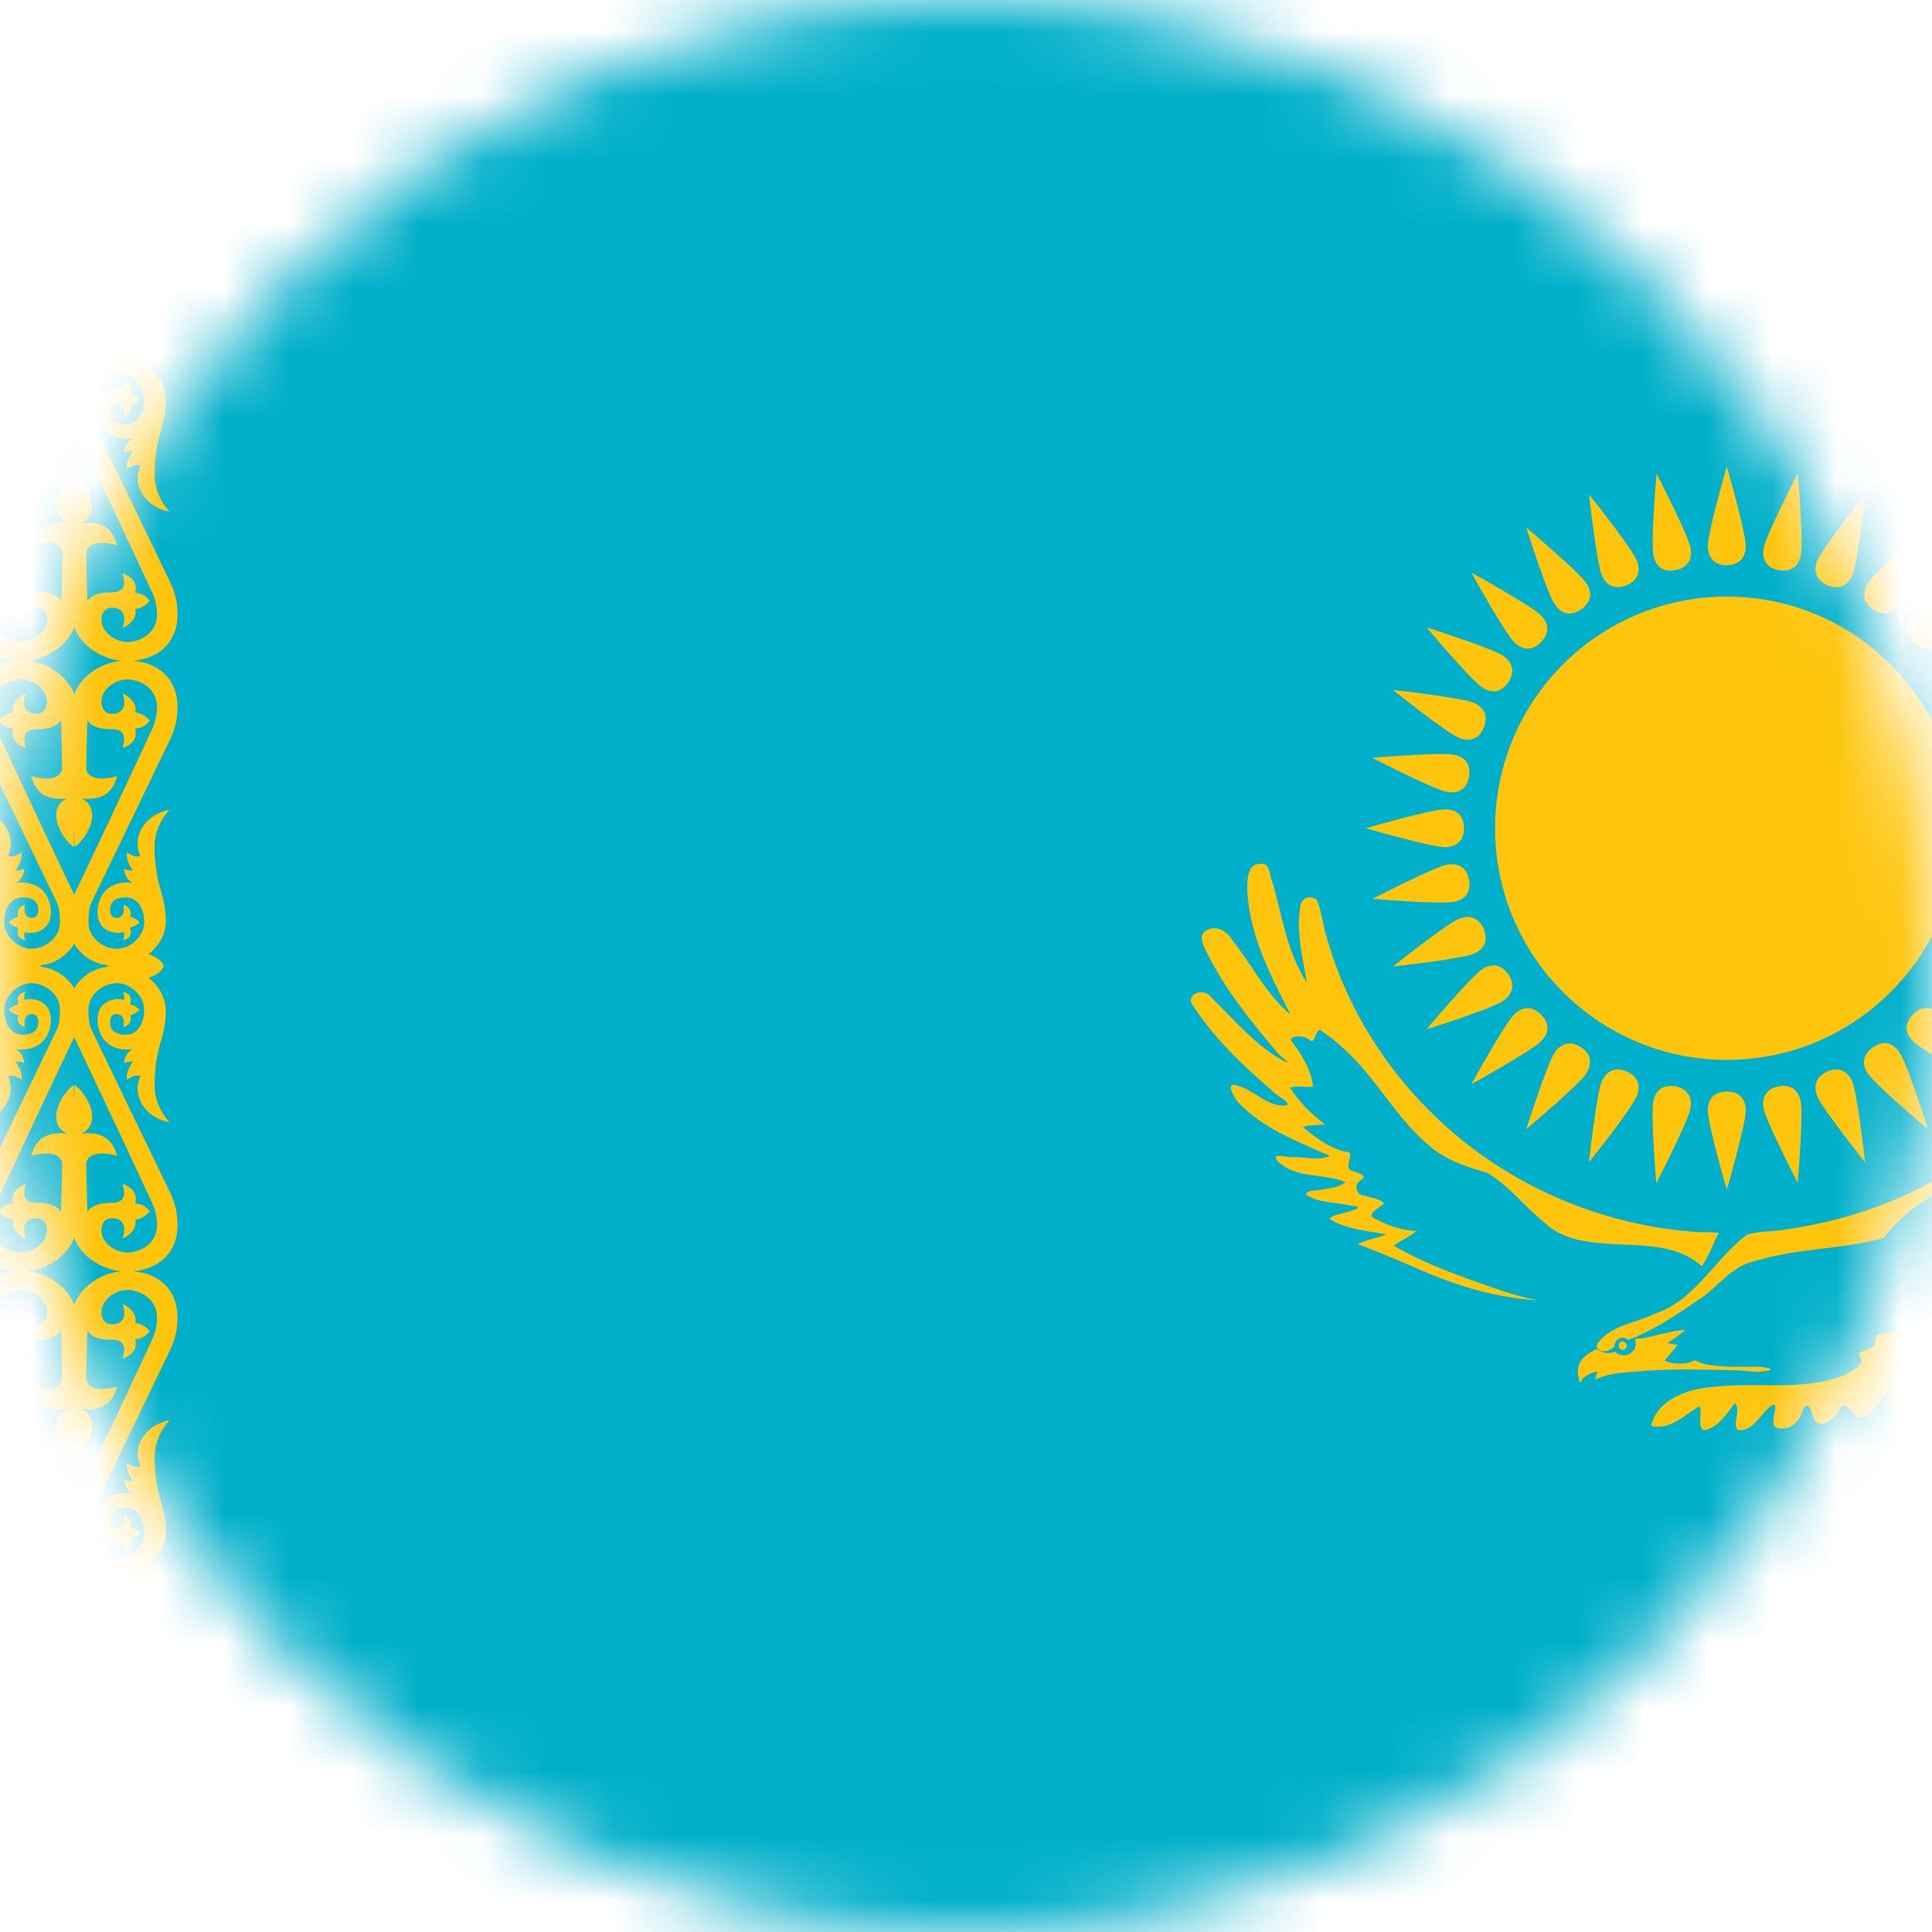
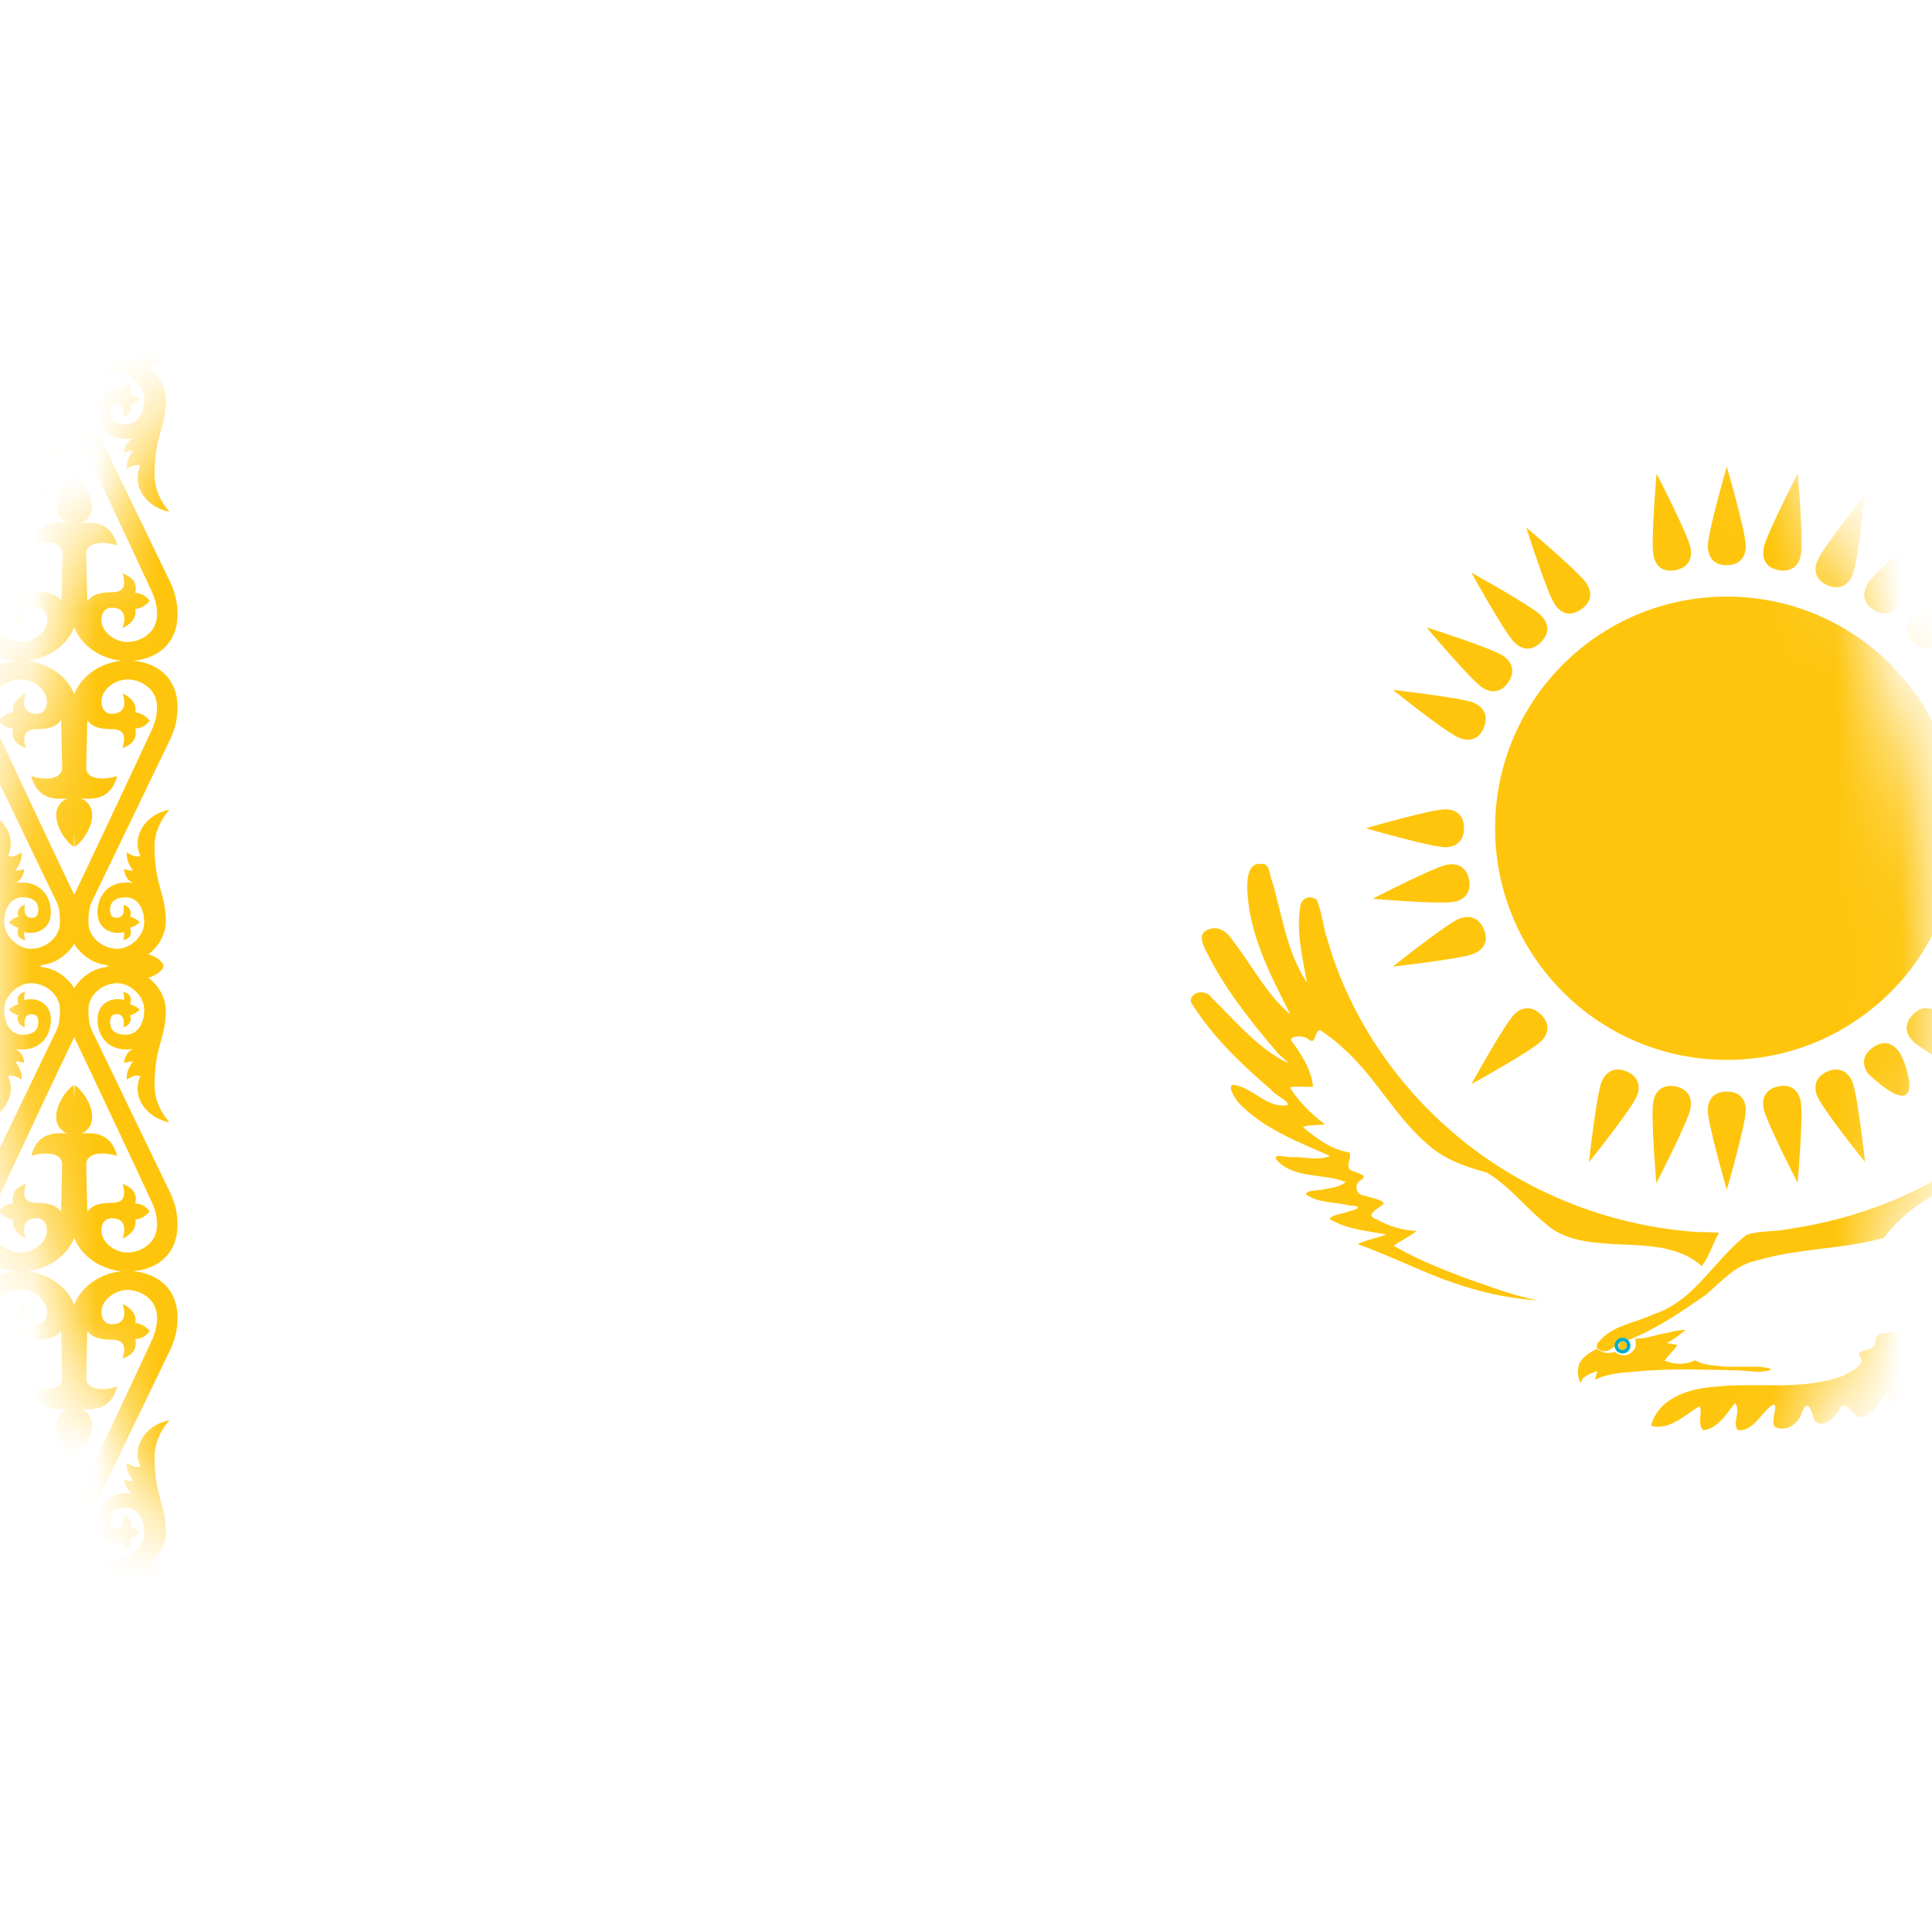
<svg xmlns="http://www.w3.org/2000/svg" width="30" height="30" viewBox="0 0 30 30" fill="none">
  <mask id="mask0_25_2553" style="mask-type:alpha" maskUnits="userSpaceOnUse" x="0" y="0" width="30" height="30">
    <path d="M0 15C0 6.716 6.716 0 15 0V0C23.284 0 30 6.716 30 15V15C30 23.284 23.284 30 15 30V30C6.716 30 0 23.284 0 15V15Z" fill="#DA291C" />
  </mask>
  <g mask="url(#mask0_25_2553)">
-     <path d="M-2.056 0H51.389V30H-2.056V0Z" fill="#00AFCA" />
    <path d="M26.813 16.458C28.8 16.458 30.411 14.848 30.411 12.861C30.411 10.874 28.8 9.264 26.813 9.264C24.827 9.264 23.216 10.874 23.216 12.861C23.216 14.848 24.827 16.458 26.813 16.458Z" fill="#FEC50C" />
    <path d="M26.814 8.777C27.027 8.772 27.108 8.639 27.108 8.477C27.108 8.264 26.814 7.244 26.814 7.244C26.814 7.244 26.519 8.264 26.519 8.477C26.522 8.639 26.6 8.777 26.814 8.777Z" fill="#FEC50C" />
    <path d="M26.814 16.95C26.6 16.95 26.519 17.083 26.519 17.244C26.519 17.458 26.814 18.475 26.814 18.475C26.814 18.475 27.108 17.458 27.108 17.244C27.108 17.083 27.027 16.95 26.814 16.95Z" fill="#FEC50C" />
    <path d="M22.733 12.861C22.733 12.647 22.6 12.567 22.439 12.567C22.225 12.567 21.208 12.861 21.208 12.861C21.208 12.861 22.225 13.155 22.439 13.155C22.591 13.155 22.733 13.075 22.733 12.861Z" fill="#FEC50C" />
    <path d="M28.38 9.089C28.578 9.169 28.705 9.072 28.767 8.928C28.847 8.73 28.964 7.678 28.964 7.678C28.964 7.678 28.3 8.505 28.222 8.703C28.161 8.847 28.183 9.003 28.38 9.089Z" fill="#FEC50C" />
    <path d="M25.256 16.636C25.059 16.556 24.931 16.653 24.87 16.797C24.79 16.995 24.673 18.047 24.673 18.047C24.673 18.047 25.337 17.22 25.415 17.022C25.476 16.875 25.453 16.722 25.256 16.636Z" fill="#FEC50C" />
    <path d="M23.041 11.297C23.122 11.1 23.025 10.972 22.88 10.911C22.683 10.831 21.63 10.714 21.63 10.714C21.63 10.714 22.458 11.378 22.655 11.456C22.802 11.517 22.961 11.495 23.041 11.297Z" fill="#FEC50C" />
    <path d="M29.705 9.972C29.861 10.122 30.011 10.083 30.122 9.972C30.272 9.822 30.786 8.892 30.786 8.892C30.786 8.892 29.855 9.406 29.705 9.556C29.594 9.667 29.555 9.822 29.705 9.972Z" fill="#FEC50C" />
    <path d="M29.705 15.753C29.555 15.908 29.594 16.058 29.705 16.169C29.855 16.32 30.786 16.833 30.786 16.833C30.786 16.833 30.272 15.903 30.122 15.753C30.011 15.642 29.855 15.597 29.705 15.753Z" fill="#FEC50C" />
    <path d="M23.928 15.753C23.773 15.603 23.623 15.642 23.512 15.753C23.361 15.903 22.848 16.834 22.848 16.834C22.848 16.834 23.778 16.32 23.928 16.17C24.042 16.059 24.078 15.903 23.928 15.753Z" fill="#FEC50C" />
    <path d="M23.928 9.972C24.078 9.817 24.039 9.667 23.928 9.556C23.778 9.406 22.848 8.892 22.848 8.892C22.848 8.892 23.361 9.822 23.512 9.972C23.625 10.083 23.775 10.125 23.928 9.972Z" fill="#FEC50C" />
    <path d="M28.38 16.636C28.183 16.722 28.161 16.878 28.219 17.022C28.299 17.22 28.961 18.047 28.961 18.047C28.961 18.047 28.844 16.995 28.763 16.797C28.702 16.653 28.577 16.556 28.38 16.636Z" fill="#FEC50C" />
    <path d="M23.041 14.428C22.955 14.231 22.8 14.209 22.655 14.267C22.458 14.347 21.63 15.008 21.63 15.008C21.63 15.008 22.683 14.892 22.88 14.811C23.03 14.75 23.122 14.625 23.041 14.428Z" fill="#FEC50C" />
-     <path d="M25.255 9.089C25.453 9.003 25.475 8.847 25.416 8.703C25.336 8.505 24.675 7.678 24.675 7.678C24.675 7.678 24.791 8.73 24.872 8.928C24.928 9.072 25.055 9.169 25.255 9.089Z" fill="#FEC50C" />
    <path d="M27.617 8.853C27.825 8.889 27.934 8.778 27.964 8.617C28.006 8.408 27.917 7.35 27.917 7.35C27.917 7.35 27.431 8.292 27.389 8.5C27.356 8.661 27.403 8.811 27.617 8.853Z" fill="#FEC50C" />
    <path d="M26.019 16.869C25.81 16.833 25.702 16.944 25.672 17.105C25.63 17.314 25.719 18.372 25.719 18.372C25.719 18.372 26.205 17.43 26.247 17.222C26.28 17.064 26.227 16.914 26.019 16.869Z" fill="#FEC50C" />
-     <path d="M22.811 12.067C22.847 11.858 22.736 11.75 22.575 11.719C22.366 11.678 21.308 11.767 21.308 11.767C21.308 11.767 22.25 12.253 22.458 12.294C22.619 12.328 22.769 12.275 22.811 12.067Z" fill="#FEC50C" />
    <path d="M29.086 9.464C29.266 9.581 29.405 9.511 29.497 9.378C29.614 9.203 29.936 8.192 29.936 8.192C29.936 8.192 29.125 8.875 29.005 9.053C28.922 9.192 28.911 9.344 29.086 9.464Z" fill="#FEC50C" />
-     <path d="M24.55 16.261C24.369 16.144 24.231 16.214 24.139 16.347C24.022 16.522 23.7 17.533 23.7 17.533C23.7 17.533 24.511 16.85 24.631 16.672C24.714 16.533 24.725 16.378 24.55 16.261Z" fill="#FEC50C" />
    <path d="M23.423 10.592C23.54 10.411 23.47 10.272 23.337 10.181C23.162 10.064 22.151 9.742 22.151 9.742C22.151 9.742 22.834 10.553 23.012 10.672C23.145 10.761 23.298 10.772 23.423 10.592Z" fill="#FEC50C" />
-     <path d="M29.087 16.261C28.912 16.383 28.914 16.539 29.006 16.672C29.123 16.847 29.937 17.533 29.937 17.533C29.937 17.533 29.617 16.522 29.498 16.347C29.409 16.208 29.264 16.139 29.087 16.261Z" fill="#FEC50C" />
-     <path d="M23.423 15.133C23.301 14.959 23.145 14.961 23.012 15.053C22.837 15.17 22.151 15.983 22.151 15.983C22.151 15.983 23.162 15.664 23.337 15.545C23.47 15.456 23.54 15.311 23.423 15.133Z" fill="#FEC50C" />
+     <path d="M29.087 16.261C28.912 16.383 28.914 16.539 29.006 16.672C29.937 17.533 29.617 16.522 29.498 16.347C29.409 16.208 29.264 16.139 29.087 16.261Z" fill="#FEC50C" />
    <path d="M24.55 9.464C24.725 9.342 24.722 9.186 24.631 9.053C24.514 8.878 23.7 8.192 23.7 8.192C23.7 8.192 24.02 9.203 24.139 9.378C24.228 9.517 24.367 9.586 24.55 9.464Z" fill="#FEC50C" />
    <path d="M27.616 16.869C27.408 16.911 27.355 17.061 27.386 17.216C27.428 17.425 27.914 18.366 27.914 18.366C27.914 18.366 28.005 17.308 27.961 17.1C27.928 16.944 27.825 16.827 27.616 16.869Z" fill="#FEC50C" />
    <path d="M22.811 13.658C22.77 13.45 22.619 13.397 22.464 13.428C22.256 13.47 21.314 13.956 21.314 13.956C21.314 13.956 22.372 14.047 22.581 14.003C22.733 13.975 22.85 13.867 22.811 13.658Z" fill="#FEC50C" />
    <path d="M26.02 8.852C26.228 8.811 26.281 8.661 26.25 8.505C26.209 8.297 25.723 7.355 25.723 7.355C25.723 7.355 25.631 8.414 25.675 8.622C25.703 8.777 25.811 8.897 26.02 8.852Z" fill="#FEC50C" />
    <path d="M26.175 20.65C26.077 20.656 25.988 20.667 25.891 20.697C25.769 20.714 25.644 20.756 25.522 20.778L25.475 20.783L25.389 20.789C25.394 20.811 25.4 20.836 25.4 20.858C25.4 20.886 25.4 20.906 25.389 20.928C25.383 20.95 25.366 20.97 25.352 20.981C25.336 21.003 25.316 21.017 25.294 21.028C25.272 21.039 25.247 21.044 25.225 21.044C25.197 21.044 25.177 21.044 25.15 21.033C25.122 21.028 25.102 21.011 25.08 20.992C25.052 20.997 25.027 21.003 25.005 21.008C24.977 21.008 24.958 21.008 24.936 21.008C24.908 21.003 24.883 20.992 24.861 20.981C24.833 20.97 24.814 20.958 24.791 20.945C24.7 20.997 24.6 21.05 24.544 21.142C24.511 21.183 24.508 21.233 24.502 21.286C24.497 21.35 24.514 21.414 24.538 21.472C24.55 21.489 24.555 21.414 24.586 21.397C24.639 21.356 24.697 21.322 24.761 21.306C24.814 21.278 24.808 21.306 24.788 21.347C24.783 21.369 24.752 21.453 24.794 21.411C24.975 21.331 25.175 21.314 25.372 21.3C25.655 21.272 25.939 21.264 26.222 21.264C26.488 21.27 26.755 21.27 27.025 21.281C27.152 21.286 27.28 21.314 27.405 21.292C27.439 21.286 27.486 21.281 27.502 21.264C27.444 21.231 27.38 21.231 27.316 21.222H26.805C26.661 21.206 26.516 21.206 26.383 21.153C26.347 21.136 26.314 21.106 26.28 21.142C26.227 21.158 26.175 21.175 26.119 21.175C26.022 21.181 25.933 21.164 25.847 21.128C25.911 21.042 25.986 20.967 26.05 20.886C25.997 20.875 25.944 20.864 25.883 20.853C25.991 20.8 26.083 20.725 26.175 20.65Z" fill="#FEC50C" />
    <path d="M30.337 21.575C30.145 21.692 29.995 21.483 29.834 21.425C29.717 21.489 29.706 21.697 29.598 21.8C29.47 21.95 29.309 21.758 29.32 21.614C29.164 21.742 29.084 22.042 28.839 22C28.723 21.903 28.631 21.7 28.539 21.93C28.464 22.042 28.267 22.203 28.164 22.033C28.131 21.883 28.059 21.708 27.978 21.942C27.92 22.114 27.742 22.236 27.567 22.161C27.47 22.081 27.642 21.792 27.525 21.814C27.345 21.93 27.236 22.23 26.986 22.208C26.889 22.097 27.045 21.908 26.939 21.786C26.811 21.953 26.673 22.186 26.448 22.208C26.342 22.122 26.453 21.872 26.384 21.839C26.159 21.972 25.92 22.219 25.637 22.139C25.748 21.717 26.209 21.567 26.598 21.536C27.267 21.456 27.97 21.605 28.617 21.364C28.723 21.3 28.975 21.208 28.884 21.064C28.803 20.947 29.092 20.994 29.12 20.855C29.103 20.683 29.253 20.706 29.398 20.689C30.05 20.661 30.692 20.794 31.342 20.822C31.389 21.139 31.037 21.361 30.759 21.267C30.625 21.289 30.423 20.956 30.459 21.197C30.434 21.322 30.456 21.489 30.337 21.575ZM24.795 20.928C24.945 21.067 25.05 20.9 25.189 20.842C25.659 20.68 26.075 20.392 26.484 20.108C26.731 19.905 26.942 19.639 27.275 19.575C27.923 19.378 28.606 19.403 29.253 19.222C29.745 18.55 30.584 18.308 31.284 17.919C31.439 17.872 31.503 17.744 31.55 17.6C31.817 17.178 32.181 16.803 32.614 16.547C32.817 16.436 33.064 16.372 33.292 16.425C33.275 16.703 33.117 16.944 32.928 17.136C33.084 17.131 33.217 17.033 33.378 17.039C33.431 17.322 33.128 17.472 32.967 17.647C33.059 17.669 33.406 17.694 33.214 17.786C32.973 17.953 32.7 18.069 32.475 18.261C32.678 18.297 32.706 18.342 32.498 18.417C32.386 18.492 32.167 18.519 32.145 18.667C32.3 18.764 32.075 18.853 31.984 18.886C31.817 18.922 31.642 18.997 31.861 19.128C31.775 19.256 31.6 19.283 31.45 19.267C31.492 19.411 31.556 19.572 31.375 19.636C30.959 19.953 30.467 20.18 29.942 20.233C30.6 20.28 31.273 20.164 31.834 19.805C31.909 19.719 32.292 19.625 32.081 19.55C31.978 19.508 31.762 19.458 31.745 19.383C32.05 19.197 32.428 19.261 32.756 19.153C32.767 19.047 32.509 19.078 32.414 19.05C32.184 19.028 32.2 18.975 32.42 18.953C32.698 18.878 33.014 18.861 33.248 18.686C33.056 18.594 32.814 18.675 32.611 18.605C32.959 18.456 33.364 18.439 33.675 18.211C33.814 18.055 33.495 18.105 33.403 18.108C33.212 18.142 33.125 18.05 33.339 17.969C33.709 17.697 34.178 17.519 34.439 17.125C34.503 17.033 34.584 16.767 34.386 16.864C34.131 16.95 33.9 17.244 33.606 17.153C34.189 16.703 34.739 16.192 35.134 15.567C35.156 15.386 34.873 15.369 34.798 15.508C34.423 15.867 34.087 16.294 33.611 16.519C34.07 16.075 34.445 15.558 34.775 15.011C34.845 14.85 35.036 14.658 34.937 14.478C34.77 14.339 34.562 14.467 34.478 14.633C34.189 15.014 33.97 15.456 33.598 15.761C33.923 15.136 34.261 14.472 34.27 13.758C34.27 13.608 34.236 13.394 34.039 13.422C33.878 13.45 33.917 13.689 33.853 13.811C33.709 14.303 33.639 14.831 33.345 15.264C33.409 14.864 33.525 14.447 33.442 14.044C33.4 13.864 33.111 13.942 33.148 14.119C32.8 15.878 31.62 17.417 30.075 18.308C29.37 18.708 28.578 18.967 27.778 19.083C27.564 19.131 27.328 19.105 27.12 19.175C26.617 19.561 26.317 20.2 25.681 20.405C25.398 20.544 25.028 20.578 24.825 20.839C24.8 20.847 24.795 20.889 24.795 20.928Z" fill="#FEC50C" />
    <path d="M26.692 19.142C26.595 19.314 26.542 19.506 26.425 19.661C26.061 19.331 25.539 19.342 25.078 19.319C24.698 19.297 24.286 19.267 23.992 18.994C23.681 18.744 23.431 18.411 23.089 18.208C22.773 18.122 22.459 18.017 22.209 17.803C21.67 17.364 21.359 16.708 20.831 16.253C20.728 16.15 20.611 16.078 20.5 15.992C20.395 16.019 20.442 16.247 20.309 16.131C20.239 16.078 20.059 16.078 20.042 16.147C20.203 16.361 20.361 16.603 20.389 16.875C20.278 16.886 20.084 16.853 20.031 16.892C20.175 17.111 20.361 17.303 20.575 17.458C20.473 17.475 20.27 17.464 20.234 17.506C20.448 17.678 20.673 17.853 20.95 17.894C21.009 17.969 20.87 18.114 20.984 18.178C21.053 18.206 21.278 18.253 21.123 18.328C21.017 18.397 21.059 18.569 21.192 18.564C21.278 18.605 21.47 18.617 21.486 18.692C21.411 18.767 21.175 18.864 21.375 18.933C21.561 19.039 21.775 19.105 21.995 19.114C21.889 19.206 21.753 19.258 21.642 19.344C22.139 19.633 22.689 19.825 23.228 20.011C23.442 20.086 23.661 20.15 23.886 20.192C23.234 20.155 22.603 19.961 22.011 19.7C21.7 19.567 21.398 19.433 21.081 19.319C21.22 19.25 21.381 19.228 21.525 19.169C21.225 19.111 20.906 19.089 20.645 18.928C20.686 18.858 20.837 18.853 20.923 18.817C21.084 18.78 21.178 18.73 20.956 18.719C20.731 18.661 20.475 18.686 20.278 18.547C20.289 18.467 20.498 18.494 20.584 18.461C20.689 18.444 20.809 18.428 20.895 18.355C20.548 18.211 20.092 18.314 19.82 18.008C19.756 17.892 20.012 17.986 20.087 17.967C20.273 17.967 20.473 18.025 20.653 17.95C20.145 17.725 19.606 17.522 19.22 17.111C19.178 17.047 19.048 16.864 19.15 16.844C19.45 16.881 19.67 17.214 19.989 17.161C20.031 17.103 19.803 17.011 19.742 16.925C19.273 16.525 18.817 16.086 18.492 15.561C18.47 15.386 18.742 15.358 18.817 15.497C19.175 15.844 19.5 16.244 19.945 16.48C20.106 16.555 19.853 16.389 19.823 16.331C19.412 15.85 19.014 15.347 18.734 14.78C18.681 14.678 18.595 14.497 18.75 14.439C18.906 14.364 19.061 14.467 19.137 14.6C19.442 14.986 19.662 15.439 20.039 15.755C19.72 15.13 19.375 14.472 19.367 13.755C19.373 13.617 19.384 13.408 19.57 13.414C19.731 13.392 19.703 13.589 19.756 13.692C19.912 14.219 19.981 14.792 20.295 15.258C20.225 14.869 20.123 14.461 20.192 14.067C20.209 13.939 20.353 13.894 20.448 13.975C20.528 14.167 20.545 14.397 20.614 14.6C21.014 15.978 21.917 17.186 23.1 18C24.067 18.664 25.223 19.064 26.398 19.133C26.478 19.131 26.586 19.136 26.692 19.142Z" fill="#FEC50C" />
    <path d="M25.2 20.964C25.235 20.964 25.264 20.935 25.264 20.9C25.264 20.865 25.235 20.836 25.2 20.836C25.165 20.836 25.136 20.865 25.136 20.9C25.136 20.935 25.165 20.964 25.2 20.964Z" fill="#FEC50C" />
    <path d="M25.195 20.922C25.21 20.922 25.222 20.91 25.222 20.895C25.222 20.879 25.21 20.867 25.195 20.867C25.179 20.867 25.167 20.879 25.167 20.895C25.167 20.91 25.179 20.922 25.195 20.922Z" fill="#FEC50C" stroke="#00AFCA" stroke-width="0.191" stroke-miterlimit="2" />
    <path d="M1.15 3.589C1.15 3.589 0.895 3.375 0.809 3.483C0.67 3.658 1.242 4.525 1.242 4.831C1.242 5.333 0.906 5.467 0.495 5.542C0.217 5.583 -0.239 5.514 -0.239 5.514C-0.152 5.403 -0.1 5.364 0.045 5.358C-0.116 5.278 -0.275 5.097 -0.275 4.819C-0.275 4.386 -0.1 4.211 -0.1 3.725C-0.1 3.458 -0.319 3.111 -0.319 3.111C0.07 3.147 0.264 3.511 0.156 3.8C0.22 3.811 0.273 3.794 0.323 3.747C0.35 3.828 0.306 3.919 0.248 3.997C0.295 4.025 0.334 4.008 0.409 3.992C0.403 4.072 0.35 4.164 0.234 4.242C0.586 4.15 0.8 4.397 0.8 4.653C0.8 4.844 0.667 4.983 0.534 4.983C0.492 4.983 0.428 4.967 0.395 4.942C0.367 4.994 0.384 5.064 0.411 5.117C0.314 5.089 0.25 5.031 0.295 4.914C0.22 4.908 0.161 4.881 0.12 4.833C0.161 4.781 0.223 4.753 0.295 4.753C0.242 4.642 0.3 4.578 0.392 4.528C0.392 4.528 0.334 4.753 0.478 4.753C0.542 4.753 0.6 4.731 0.6 4.636C0.6 4.556 0.525 4.439 0.359 4.444C0.192 4.45 0.053 4.561 0.053 4.831C0.053 5.078 0.25 5.2 0.511 5.206C0.748 5.211 0.928 5.083 0.928 4.842C0.928 4.517 0.459 3.778 0.459 3.489C0.459 3.269 0.65 3.153 0.845 3.153C1.092 3.153 1.3 3.4 1.3 3.4L1.15 3.589Z" fill="#FEC50C" />
    <path d="M1.206 9.448C1.206 9.986 0.72 10.264 0.34 10.264C-0.174 10.264 -0.452 9.953 -0.452 9.553C-0.452 9.323 -0.41 9.178 -0.302 8.964C-0.302 8.964 0.548 7.2 0.878 6.517C0.92 6.431 0.931 6.336 0.931 6.192C0.931 5.973 0.717 5.792 0.492 5.786C0.29 5.781 0.065 5.978 0.065 6.198C0.065 6.464 0.203 6.586 0.348 6.586C0.523 6.586 0.595 6.511 0.595 6.389C0.595 6.303 0.553 6.267 0.492 6.267C0.342 6.267 0.387 6.47 0.387 6.47C0.312 6.453 0.248 6.378 0.284 6.284C0.226 6.273 0.178 6.242 0.134 6.198C0.176 6.161 0.22 6.128 0.284 6.117C0.248 5.995 0.295 5.942 0.401 5.914C0.378 5.956 0.378 6 0.384 6.042C0.545 5.995 0.795 6.07 0.795 6.348C0.795 6.625 0.603 6.856 0.245 6.803C0.331 6.845 0.373 6.925 0.384 7.023C0.32 6.995 0.245 6.995 0.245 6.995C0.287 7.07 0.348 7.134 0.342 7.278C0.273 7.245 0.215 7.192 0.128 7.225C0.262 7.486 0.095 7.856 -0.322 7.942C-0.166 7.761 -0.091 7.567 -0.091 7.375C-0.091 6.75 -0.266 6.642 -0.266 6.206C-0.266 6.025 -0.169 5.825 0.012 5.692V5.698C-0.11 5.664 -0.191 5.606 -0.235 5.523C0.048 5.442 0.453 5.442 0.673 5.534C0.923 5.561 1.101 5.759 1.153 5.853C1.206 5.95 1.309 6.309 1.153 6.628C0.987 6.975 0.198 8.648 -0.044 9.173C-0.097 9.284 -0.13 9.403 -0.13 9.531C-0.13 9.85 0.165 9.964 0.328 9.964C0.526 9.964 0.734 9.809 0.734 9.623C0.734 9.5 0.67 9.431 0.573 9.431C0.348 9.431 0.359 9.623 0.406 9.748C0.267 9.684 0.181 9.573 0.209 9.453C0.128 9.442 0.053 9.406 -0.016 9.325C0.037 9.256 0.106 9.203 0.209 9.203C0.167 9.017 0.29 8.942 0.406 8.898C0.37 9.031 0.342 9.192 0.573 9.192C0.745 9.192 0.873 9.22 0.953 9.331C0.959 9.186 0.97 8.609 0.97 8.609C0.981 8.395 0.681 8.4 0.49 8.464C0.559 8.214 0.709 8.078 1.051 8.117C0.97 8.084 0.878 8.006 0.878 7.856C0.878 7.653 1.045 7.428 1.151 7.364L1.206 9.448Z" fill="#FEC50C" />
    <path d="M1.206 11.072C1.206 10.534 0.72 10.256 0.34 10.256C-0.174 10.256 -0.452 10.567 -0.452 10.967C-0.452 11.197 -0.41 11.342 -0.302 11.556C-0.302 11.556 0.548 13.32 0.878 14.003C0.92 14.089 0.931 14.184 0.931 14.328C0.931 14.547 0.717 14.728 0.492 14.733C0.29 14.739 0.065 14.542 0.065 14.322C0.065 14.056 0.203 13.934 0.348 13.934C0.523 13.934 0.595 14.008 0.595 14.131C0.595 14.217 0.553 14.253 0.492 14.253C0.342 14.253 0.387 14.05 0.387 14.05C0.312 14.067 0.248 14.142 0.284 14.236C0.226 14.247 0.178 14.278 0.134 14.322C0.176 14.358 0.22 14.392 0.284 14.403C0.248 14.52 0.295 14.578 0.395 14.6C0.373 14.559 0.373 14.514 0.378 14.472C0.54 14.52 0.79 14.445 0.79 14.167C0.79 13.889 0.598 13.659 0.24 13.711C0.326 13.67 0.367 13.589 0.378 13.492C0.315 13.52 0.24 13.52 0.24 13.52C0.281 13.445 0.342 13.381 0.337 13.236C0.267 13.27 0.209 13.322 0.123 13.289C0.256 13.028 0.09 12.659 -0.327 12.572C-0.172 12.753 -0.097 12.947 -0.097 13.139C-0.097 13.764 -0.272 13.872 -0.272 14.309C-0.272 14.489 -0.174 14.689 0.006 14.822V14.817C-0.116 14.85 -0.197 14.909 -0.241 14.992C0.042 15.072 0.448 15.072 0.667 14.981C0.917 14.953 1.095 14.756 1.148 14.661C1.201 14.564 1.303 14.206 1.148 13.886C0.981 13.539 0.192 11.867 -0.049 11.342C-0.102 11.231 -0.135 11.111 -0.135 10.983C-0.135 10.664 0.159 10.55 0.323 10.55C0.52 10.55 0.728 10.706 0.728 10.892C0.728 11.014 0.665 11.084 0.567 11.084C0.342 11.084 0.353 10.892 0.401 10.767C0.262 10.831 0.176 10.942 0.203 11.061C0.123 11.072 0.048 11.108 -0.022 11.189C0.031 11.258 0.101 11.311 0.203 11.311C0.162 11.497 0.284 11.572 0.401 11.617C0.365 11.483 0.337 11.322 0.567 11.322C0.74 11.322 0.867 11.295 0.948 11.184C0.953 11.328 0.965 11.906 0.965 11.906C0.976 12.12 0.676 12.114 0.484 12.05C0.553 12.3 0.703 12.436 1.045 12.397C0.965 12.431 0.873 12.508 0.873 12.659C0.873 12.861 1.04 13.086 1.145 13.15L1.206 11.072Z" fill="#FEC50C" />
    <path d="M1.15 3.589C1.15 3.589 1.405 3.375 1.491 3.483C1.63 3.658 1.058 4.525 1.058 4.831C1.058 5.333 1.394 5.467 1.805 5.542C2.083 5.589 2.533 5.52 2.533 5.52C2.447 5.408 2.394 5.37 2.25 5.364C2.411 5.283 2.569 5.103 2.569 4.825C2.569 4.392 2.394 4.217 2.394 3.731C2.394 3.464 2.613 3.117 2.613 3.117C2.225 3.153 2.03 3.517 2.138 3.806C2.075 3.817 2.022 3.8 1.972 3.753C1.95 3.833 1.994 3.925 2.058 4.003C2.011 4.031 1.972 4.014 1.897 3.997C1.902 4.078 1.955 4.17 2.072 4.247C1.719 4.156 1.505 4.403 1.505 4.658C1.505 4.85 1.638 4.989 1.772 4.989C1.813 4.989 1.877 4.972 1.911 4.947C1.938 5 1.922 5.07 1.894 5.122C1.991 5.095 2.055 5.036 2.011 4.92C2.086 4.914 2.144 4.886 2.186 4.839C2.144 4.786 2.083 4.758 2.011 4.758C2.063 4.647 2.005 4.583 1.913 4.533C1.913 4.533 1.972 4.758 1.827 4.758C1.763 4.758 1.705 4.736 1.705 4.642C1.705 4.561 1.78 4.445 1.947 4.45C2.113 4.456 2.252 4.567 2.252 4.836C2.252 5.083 2.055 5.206 1.794 5.211C1.558 5.217 1.377 5.089 1.377 4.847C1.377 4.522 1.847 3.783 1.847 3.495C1.847 3.275 1.655 3.158 1.461 3.158C1.213 3.158 1.005 3.406 1.005 3.406L1.15 3.589Z" fill="#FEC50C" />
    <path d="M1.098 9.447C1.098 9.986 1.584 10.264 1.964 10.264C2.478 10.264 2.756 9.953 2.756 9.553C2.756 9.322 2.714 9.178 2.606 8.964C2.606 8.964 1.756 7.2 1.425 6.516C1.384 6.43 1.373 6.336 1.373 6.191C1.373 5.972 1.586 5.791 1.811 5.786C2.014 5.78 2.239 5.978 2.239 6.197C2.239 6.464 2.1 6.586 1.956 6.586C1.781 6.586 1.709 6.511 1.709 6.389C1.709 6.303 1.75 6.266 1.811 6.266C1.961 6.266 1.917 6.469 1.917 6.469C1.992 6.453 2.056 6.378 2.02 6.283C2.078 6.272 2.125 6.241 2.17 6.197C2.128 6.161 2.084 6.128 2.02 6.116C2.056 6 2.009 5.941 1.909 5.919C1.931 5.961 1.931 6.005 1.925 6.047C1.764 6 1.514 6.075 1.514 6.353C1.514 6.63 1.706 6.861 2.064 6.808C1.978 6.85 1.936 6.93 1.925 7.028C1.989 7 2.064 7 2.064 7C2.023 7.075 1.961 7.139 1.967 7.283C2.036 7.25 2.095 7.197 2.181 7.23C2.048 7.491 2.214 7.861 2.631 7.947C2.475 7.766 2.4 7.572 2.4 7.38C2.4 6.755 2.575 6.647 2.575 6.211C2.575 6.03 2.478 5.83 2.298 5.697V5.703C2.42 5.669 2.5 5.611 2.545 5.528C2.261 5.447 1.856 5.447 1.636 5.539C1.386 5.566 1.209 5.764 1.156 5.858C1.103 5.955 1 6.314 1.156 6.633C1.323 6.98 2.111 8.653 2.353 9.178C2.406 9.289 2.439 9.408 2.439 9.536C2.439 9.855 2.145 9.969 1.981 9.969C1.784 9.969 1.575 9.814 1.575 9.628C1.575 9.505 1.639 9.436 1.736 9.436C1.961 9.436 1.95 9.628 1.903 9.753C2.042 9.689 2.128 9.578 2.1 9.458C2.181 9.447 2.256 9.411 2.325 9.33C2.273 9.261 2.203 9.208 2.1 9.208C2.142 9.022 2.02 8.947 1.903 8.903C1.939 9.036 1.967 9.197 1.736 9.197C1.564 9.197 1.436 9.225 1.356 9.336C1.35 9.191 1.339 8.614 1.339 8.614C1.328 8.4 1.628 8.405 1.82 8.469C1.75 8.219 1.6 8.083 1.259 8.122C1.339 8.089 1.431 8.011 1.431 7.861C1.431 7.658 1.264 7.433 1.159 7.369L1.098 9.447Z" fill="#FEC50C" />
    <path d="M1.098 11.072C1.098 10.534 1.584 10.256 1.964 10.256C2.478 10.256 2.756 10.567 2.756 10.967C2.756 11.197 2.714 11.342 2.606 11.556C2.606 11.556 1.756 13.32 1.425 14.003C1.384 14.089 1.373 14.184 1.373 14.328C1.373 14.547 1.586 14.728 1.811 14.733C2.014 14.739 2.239 14.542 2.239 14.322C2.239 14.056 2.1 13.934 1.956 13.934C1.781 13.934 1.709 14.008 1.709 14.131C1.709 14.217 1.75 14.253 1.811 14.253C1.961 14.253 1.917 14.05 1.917 14.05C1.992 14.067 2.056 14.142 2.02 14.236C2.078 14.247 2.125 14.278 2.17 14.322C2.128 14.358 2.084 14.392 2.02 14.403C2.056 14.52 2.009 14.578 1.909 14.6C1.931 14.559 1.931 14.514 1.925 14.472C1.764 14.52 1.514 14.445 1.514 14.167C1.514 13.889 1.706 13.659 2.064 13.711C1.978 13.67 1.936 13.589 1.925 13.492C1.989 13.52 2.064 13.52 2.064 13.52C2.023 13.445 1.961 13.381 1.967 13.236C2.036 13.27 2.095 13.322 2.181 13.289C2.048 13.028 2.214 12.659 2.631 12.572C2.475 12.753 2.4 12.947 2.4 13.139C2.4 13.764 2.575 13.872 2.575 14.309C2.575 14.489 2.478 14.689 2.298 14.822V14.817C2.42 14.85 2.5 14.909 2.545 14.992C2.261 15.072 1.856 15.072 1.636 14.981C1.386 14.953 1.209 14.756 1.156 14.661C1.103 14.564 1 14.206 1.156 13.886C1.323 13.539 2.111 11.867 2.353 11.342C2.406 11.231 2.439 11.111 2.439 10.983C2.439 10.664 2.145 10.55 1.981 10.55C1.784 10.55 1.575 10.706 1.575 10.892C1.575 11.014 1.639 11.084 1.736 11.084C1.961 11.084 1.95 10.892 1.903 10.767C2.042 10.831 2.128 10.942 2.1 11.061C2.181 11.072 2.256 11.108 2.325 11.189C2.273 11.258 2.203 11.311 2.1 11.311C2.142 11.497 2.02 11.572 1.903 11.617C1.939 11.483 1.967 11.322 1.736 11.322C1.564 11.322 1.436 11.295 1.356 11.184C1.35 11.328 1.339 11.906 1.339 11.906C1.328 12.12 1.628 12.114 1.82 12.05C1.75 12.3 1.6 12.436 1.259 12.397C1.339 12.431 1.431 12.508 1.431 12.659C1.431 12.861 1.264 13.086 1.159 13.15L1.098 11.072Z" fill="#FEC50C" />
    <path d="M1.15 26.411C1.15 26.411 0.894 26.625 0.808 26.517C0.669 26.342 1.242 25.475 1.242 25.169C1.242 24.667 0.905 24.533 0.494 24.458C0.217 24.411 -0.233 24.481 -0.233 24.481C-0.147 24.592 -0.095 24.631 0.05 24.636C-0.111 24.717 -0.27 24.897 -0.27 25.175C-0.27 25.608 -0.095 25.783 -0.095 26.27C-0.095 26.536 -0.314 26.883 -0.314 26.883C0.075 26.847 0.269 26.483 0.161 26.195C0.225 26.183 0.278 26.2 0.328 26.247C0.355 26.167 0.311 26.075 0.253 25.997C0.3 25.97 0.339 25.986 0.414 26.003C0.408 25.922 0.355 25.831 0.239 25.753C0.592 25.845 0.805 25.597 0.805 25.342C0.805 25.15 0.672 25.011 0.539 25.011C0.497 25.011 0.433 25.028 0.4 25.053C0.372 25 0.389 24.931 0.417 24.878C0.319 24.906 0.255 24.964 0.3 25.081C0.225 25.086 0.167 25.114 0.125 25.161C0.167 25.214 0.228 25.242 0.3 25.242C0.247 25.353 0.305 25.417 0.397 25.467C0.397 25.467 0.339 25.242 0.483 25.242C0.547 25.242 0.605 25.264 0.605 25.358C0.605 25.439 0.53 25.556 0.364 25.55C0.197 25.544 0.058 25.433 0.058 25.164C0.058 24.917 0.255 24.794 0.517 24.789C0.753 24.783 0.933 24.911 0.933 25.153C0.933 25.478 0.464 26.217 0.464 26.506C0.464 26.725 0.655 26.842 0.85 26.842C1.097 26.842 1.305 26.595 1.305 26.595L1.15 26.411Z" fill="#FEC50C" />
    <path d="M1.206 20.553C1.206 20.014 0.72 19.736 0.34 19.736C-0.174 19.736 -0.452 20.047 -0.452 20.447C-0.452 20.678 -0.41 20.822 -0.302 21.036C-0.302 21.036 0.548 22.8 0.878 23.483C0.92 23.569 0.931 23.664 0.931 23.808C0.931 24.028 0.717 24.208 0.492 24.214C0.29 24.219 0.065 24.022 0.065 23.803C0.065 23.536 0.203 23.414 0.348 23.414C0.523 23.414 0.595 23.489 0.595 23.611C0.595 23.697 0.553 23.733 0.492 23.733C0.342 23.733 0.387 23.53 0.387 23.53C0.312 23.547 0.248 23.622 0.284 23.717C0.226 23.728 0.178 23.758 0.134 23.803C0.176 23.839 0.22 23.872 0.284 23.883C0.248 24 0.295 24.058 0.395 24.081C0.373 24.039 0.373 23.994 0.378 23.953C0.54 24 0.79 23.925 0.79 23.647C0.79 23.369 0.598 23.139 0.24 23.192C0.326 23.15 0.367 23.069 0.378 22.972C0.315 23 0.24 23 0.24 23C0.281 22.925 0.342 22.861 0.337 22.717C0.267 22.75 0.209 22.803 0.123 22.769C0.256 22.508 0.09 22.139 -0.327 22.053C-0.172 22.233 -0.097 22.428 -0.097 22.619C-0.097 23.244 -0.272 23.353 -0.272 23.789C-0.272 23.969 -0.174 24.169 0.006 24.303V24.297C-0.116 24.331 -0.197 24.389 -0.241 24.472C0.042 24.553 0.448 24.553 0.667 24.461C0.917 24.433 1.095 24.236 1.148 24.142C1.201 24.044 1.303 23.686 1.148 23.367C0.981 23.019 0.192 21.347 -0.049 20.822C-0.102 20.711 -0.135 20.592 -0.135 20.464C-0.135 20.144 0.159 20.03 0.323 20.03C0.52 20.03 0.728 20.186 0.728 20.372C0.728 20.494 0.665 20.564 0.567 20.564C0.342 20.564 0.353 20.372 0.401 20.247C0.262 20.311 0.176 20.422 0.203 20.542C0.123 20.553 0.048 20.589 -0.022 20.669C0.031 20.739 0.101 20.792 0.203 20.792C0.162 20.978 0.284 21.053 0.401 21.097C0.365 20.964 0.337 20.803 0.567 20.803C0.74 20.803 0.867 20.775 0.948 20.664C0.953 20.808 0.965 21.386 0.965 21.386C0.976 21.6 0.676 21.594 0.484 21.53C0.553 21.78 0.703 21.917 1.045 21.878C0.965 21.911 0.873 21.989 0.873 22.139C0.873 22.342 1.04 22.567 1.145 22.631L1.206 20.553Z" fill="#FEC50C" />
    <path d="M1.206 18.928C1.206 19.467 0.72 19.744 0.34 19.744C-0.174 19.744 -0.452 19.433 -0.452 19.033C-0.452 18.803 -0.41 18.658 -0.302 18.445C-0.302 18.445 0.548 16.681 0.878 15.997C0.92 15.911 0.931 15.817 0.931 15.672C0.931 15.453 0.717 15.272 0.492 15.267C0.29 15.261 0.065 15.458 0.065 15.678C0.065 15.944 0.203 16.067 0.348 16.067C0.523 16.067 0.595 15.992 0.595 15.87C0.595 15.783 0.553 15.747 0.492 15.747C0.342 15.747 0.387 15.95 0.387 15.95C0.312 15.933 0.248 15.858 0.284 15.764C0.226 15.753 0.178 15.722 0.134 15.678C0.176 15.642 0.22 15.608 0.284 15.597C0.248 15.481 0.295 15.422 0.395 15.4C0.373 15.442 0.373 15.486 0.378 15.528C0.54 15.481 0.79 15.556 0.79 15.833C0.79 16.111 0.598 16.342 0.24 16.289C0.326 16.331 0.367 16.411 0.378 16.508C0.315 16.481 0.24 16.481 0.24 16.481C0.281 16.556 0.342 16.619 0.337 16.764C0.267 16.731 0.209 16.678 0.123 16.711C0.256 16.972 0.09 17.342 -0.327 17.428C-0.172 17.247 -0.097 17.053 -0.097 16.861C-0.097 16.236 -0.272 16.128 -0.272 15.692C-0.272 15.511 -0.174 15.311 0.006 15.178V15.183C-0.116 15.15 -0.197 15.092 -0.241 15.008C0.042 14.928 0.448 14.928 0.667 15.02C0.917 15.047 1.095 15.245 1.148 15.339C1.201 15.436 1.303 15.794 1.148 16.114C0.981 16.461 0.192 18.133 -0.049 18.658C-0.102 18.77 -0.135 18.889 -0.135 19.017C-0.135 19.336 0.159 19.45 0.323 19.45C0.52 19.45 0.728 19.294 0.728 19.108C0.728 18.986 0.665 18.917 0.567 18.917C0.342 18.917 0.353 19.108 0.401 19.233C0.262 19.169 0.176 19.058 0.203 18.939C0.123 18.928 0.048 18.892 -0.022 18.811C0.031 18.742 0.101 18.689 0.203 18.689C0.162 18.503 0.284 18.428 0.401 18.383C0.365 18.517 0.337 18.678 0.567 18.678C0.74 18.678 0.867 18.706 0.948 18.817C0.953 18.672 0.965 18.095 0.965 18.095C0.976 17.881 0.676 17.886 0.484 17.95C0.553 17.7 0.703 17.564 1.045 17.603C0.965 17.57 0.873 17.492 0.873 17.342C0.873 17.139 1.04 16.914 1.145 16.85L1.206 18.928Z" fill="#FEC50C" />
    <path d="M1.15 26.411C1.15 26.411 1.406 26.625 1.492 26.517C1.631 26.342 1.059 25.475 1.059 25.169C1.059 24.667 1.395 24.533 1.806 24.458C2.084 24.411 2.534 24.481 2.534 24.481C2.448 24.592 2.395 24.631 2.25 24.636C2.411 24.717 2.57 24.897 2.57 25.175C2.57 25.608 2.395 25.783 2.395 26.27C2.395 26.536 2.614 26.883 2.614 26.883C2.225 26.847 2.031 26.483 2.139 26.195C2.075 26.183 2.023 26.2 1.973 26.247C1.945 26.167 1.989 26.075 2.048 25.997C2 25.97 1.961 25.986 1.886 26.003C1.892 25.922 1.945 25.831 2.061 25.753C1.709 25.845 1.495 25.597 1.495 25.342C1.495 25.15 1.628 25.011 1.761 25.011C1.803 25.011 1.867 25.028 1.9 25.053C1.928 25 1.911 24.931 1.884 24.878C1.981 24.906 2.045 24.964 2 25.081C2.075 25.086 2.134 25.114 2.175 25.161C2.134 25.214 2.073 25.242 2 25.242C2.053 25.353 1.995 25.417 1.903 25.467C1.903 25.467 1.961 25.242 1.817 25.242C1.753 25.242 1.695 25.264 1.695 25.358C1.695 25.439 1.77 25.556 1.936 25.55C2.103 25.544 2.242 25.433 2.242 25.164C2.242 24.917 2.045 24.794 1.784 24.789C1.548 24.783 1.367 24.911 1.367 25.153C1.367 25.478 1.836 26.217 1.836 26.506C1.836 26.725 1.645 26.842 1.45 26.842C1.203 26.842 0.995 26.595 0.995 26.595L1.15 26.411Z" fill="#FEC50C" />
    <path d="M1.098 20.553C1.098 20.014 1.584 19.736 1.964 19.736C2.478 19.736 2.756 20.047 2.756 20.447C2.756 20.678 2.714 20.822 2.606 21.036C2.606 21.036 1.756 22.8 1.425 23.483C1.384 23.569 1.373 23.664 1.373 23.808C1.373 24.028 1.586 24.208 1.811 24.214C2.014 24.219 2.239 24.022 2.239 23.803C2.239 23.536 2.1 23.414 1.956 23.414C1.781 23.414 1.709 23.489 1.709 23.611C1.709 23.697 1.75 23.733 1.811 23.733C1.961 23.733 1.917 23.53 1.917 23.53C1.992 23.547 2.056 23.622 2.02 23.717C2.078 23.728 2.125 23.758 2.17 23.803C2.128 23.839 2.084 23.872 2.02 23.883C2.056 24 2.009 24.058 1.909 24.081C1.931 24.039 1.931 23.994 1.925 23.953C1.764 24 1.514 23.925 1.514 23.647C1.514 23.369 1.706 23.139 2.064 23.192C1.978 23.15 1.936 23.069 1.925 22.972C1.989 23 2.064 23 2.064 23C2.023 22.925 1.961 22.861 1.967 22.717C2.036 22.75 2.095 22.803 2.181 22.769C2.048 22.508 2.214 22.139 2.631 22.053C2.475 22.233 2.4 22.428 2.4 22.619C2.4 23.244 2.575 23.353 2.575 23.789C2.575 23.969 2.478 24.169 2.298 24.303V24.297C2.42 24.331 2.5 24.389 2.545 24.472C2.261 24.553 1.856 24.553 1.636 24.461C1.386 24.433 1.209 24.236 1.156 24.142C1.103 24.044 1 23.686 1.156 23.367C1.323 23.019 2.111 21.347 2.353 20.822C2.406 20.711 2.439 20.592 2.439 20.464C2.439 20.144 2.145 20.03 1.981 20.03C1.784 20.03 1.575 20.186 1.575 20.372C1.575 20.494 1.639 20.564 1.736 20.564C1.961 20.564 1.95 20.372 1.903 20.247C2.042 20.311 2.128 20.422 2.1 20.542C2.181 20.553 2.256 20.589 2.325 20.669C2.273 20.739 2.203 20.792 2.1 20.792C2.142 20.978 2.02 21.053 1.903 21.097C1.939 20.964 1.967 20.803 1.736 20.803C1.564 20.803 1.436 20.775 1.356 20.664C1.35 20.808 1.339 21.386 1.339 21.386C1.328 21.6 1.628 21.594 1.82 21.53C1.75 21.78 1.6 21.917 1.259 21.878C1.339 21.911 1.431 21.989 1.431 22.139C1.431 22.342 1.264 22.567 1.159 22.631L1.098 20.553Z" fill="#FEC50C" />
    <path d="M1.098 18.928C1.098 19.467 1.584 19.744 1.964 19.744C2.478 19.744 2.756 19.433 2.756 19.033C2.756 18.803 2.714 18.658 2.606 18.445C2.606 18.445 1.756 16.681 1.425 15.997C1.384 15.911 1.373 15.817 1.373 15.672C1.373 15.453 1.586 15.272 1.811 15.267C2.014 15.261 2.239 15.458 2.239 15.678C2.239 15.944 2.1 16.067 1.956 16.067C1.781 16.067 1.709 15.992 1.709 15.87C1.709 15.783 1.75 15.747 1.811 15.747C1.961 15.747 1.917 15.95 1.917 15.95C1.992 15.933 2.056 15.858 2.02 15.764C2.078 15.753 2.125 15.722 2.17 15.678C2.128 15.642 2.084 15.608 2.02 15.597C2.056 15.481 2.009 15.422 1.909 15.4C1.931 15.442 1.931 15.486 1.925 15.528C1.764 15.481 1.514 15.556 1.514 15.833C1.514 16.111 1.706 16.342 2.064 16.289C1.978 16.331 1.936 16.411 1.925 16.508C1.989 16.481 2.064 16.481 2.064 16.481C2.023 16.556 1.961 16.619 1.967 16.764C2.036 16.731 2.095 16.678 2.181 16.711C2.048 16.972 2.214 17.342 2.631 17.428C2.475 17.247 2.4 17.053 2.4 16.861C2.4 16.236 2.575 16.128 2.575 15.692C2.575 15.511 2.478 15.311 2.298 15.178V15.183C2.42 15.15 2.5 15.092 2.545 15.008C2.261 14.928 1.856 14.928 1.636 15.02C1.386 15.047 1.209 15.245 1.156 15.339C1.103 15.436 1 15.794 1.156 16.114C1.323 16.461 2.111 18.133 2.353 18.658C2.406 18.77 2.439 18.889 2.439 19.017C2.439 19.336 2.145 19.45 1.981 19.45C1.784 19.45 1.575 19.294 1.575 19.108C1.575 18.986 1.639 18.917 1.736 18.917C1.961 18.917 1.95 19.108 1.903 19.233C2.042 19.169 2.128 19.058 2.1 18.939C2.181 18.928 2.256 18.892 2.325 18.811C2.273 18.742 2.203 18.689 2.1 18.689C2.142 18.503 2.02 18.428 1.903 18.383C1.939 18.517 1.967 18.678 1.736 18.678C1.564 18.678 1.436 18.706 1.356 18.817C1.35 18.672 1.339 18.095 1.339 18.095C1.328 17.881 1.628 17.886 1.82 17.95C1.75 17.7 1.6 17.564 1.259 17.603C1.339 17.57 1.431 17.492 1.431 17.342C1.431 17.139 1.264 16.914 1.159 16.85L1.098 18.928Z" fill="#FEC50C" />
  </g>
</svg>